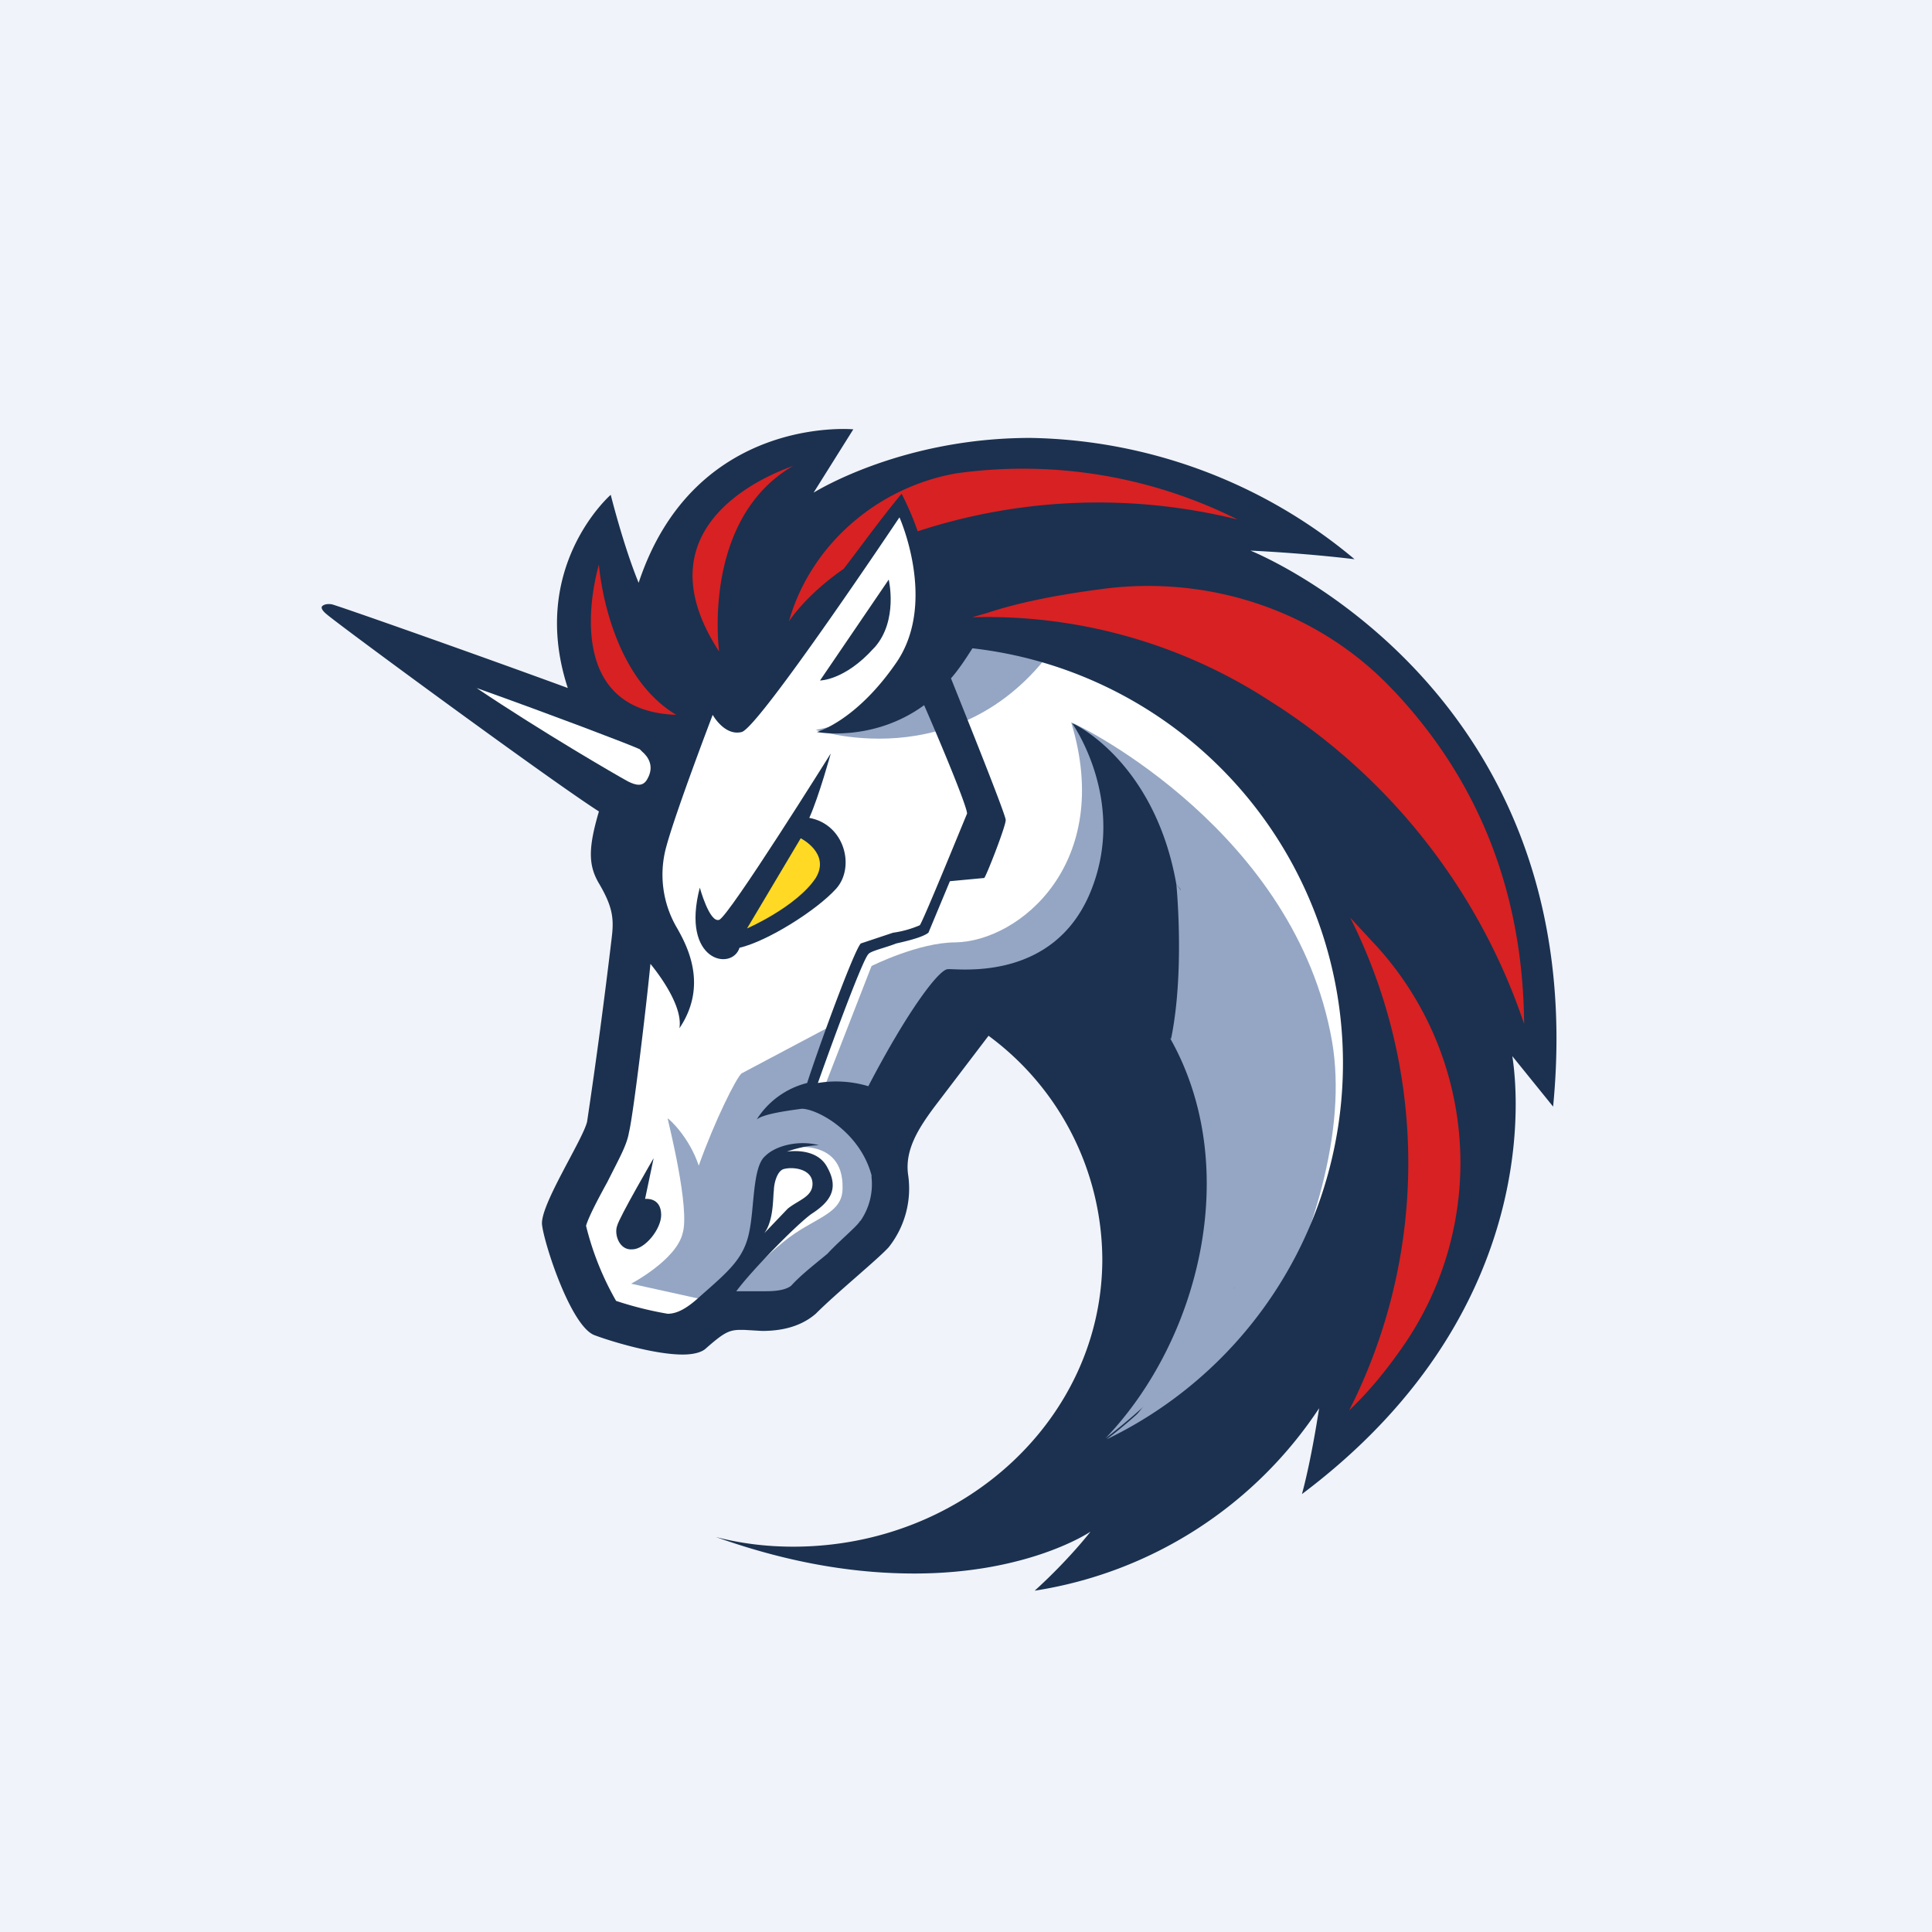
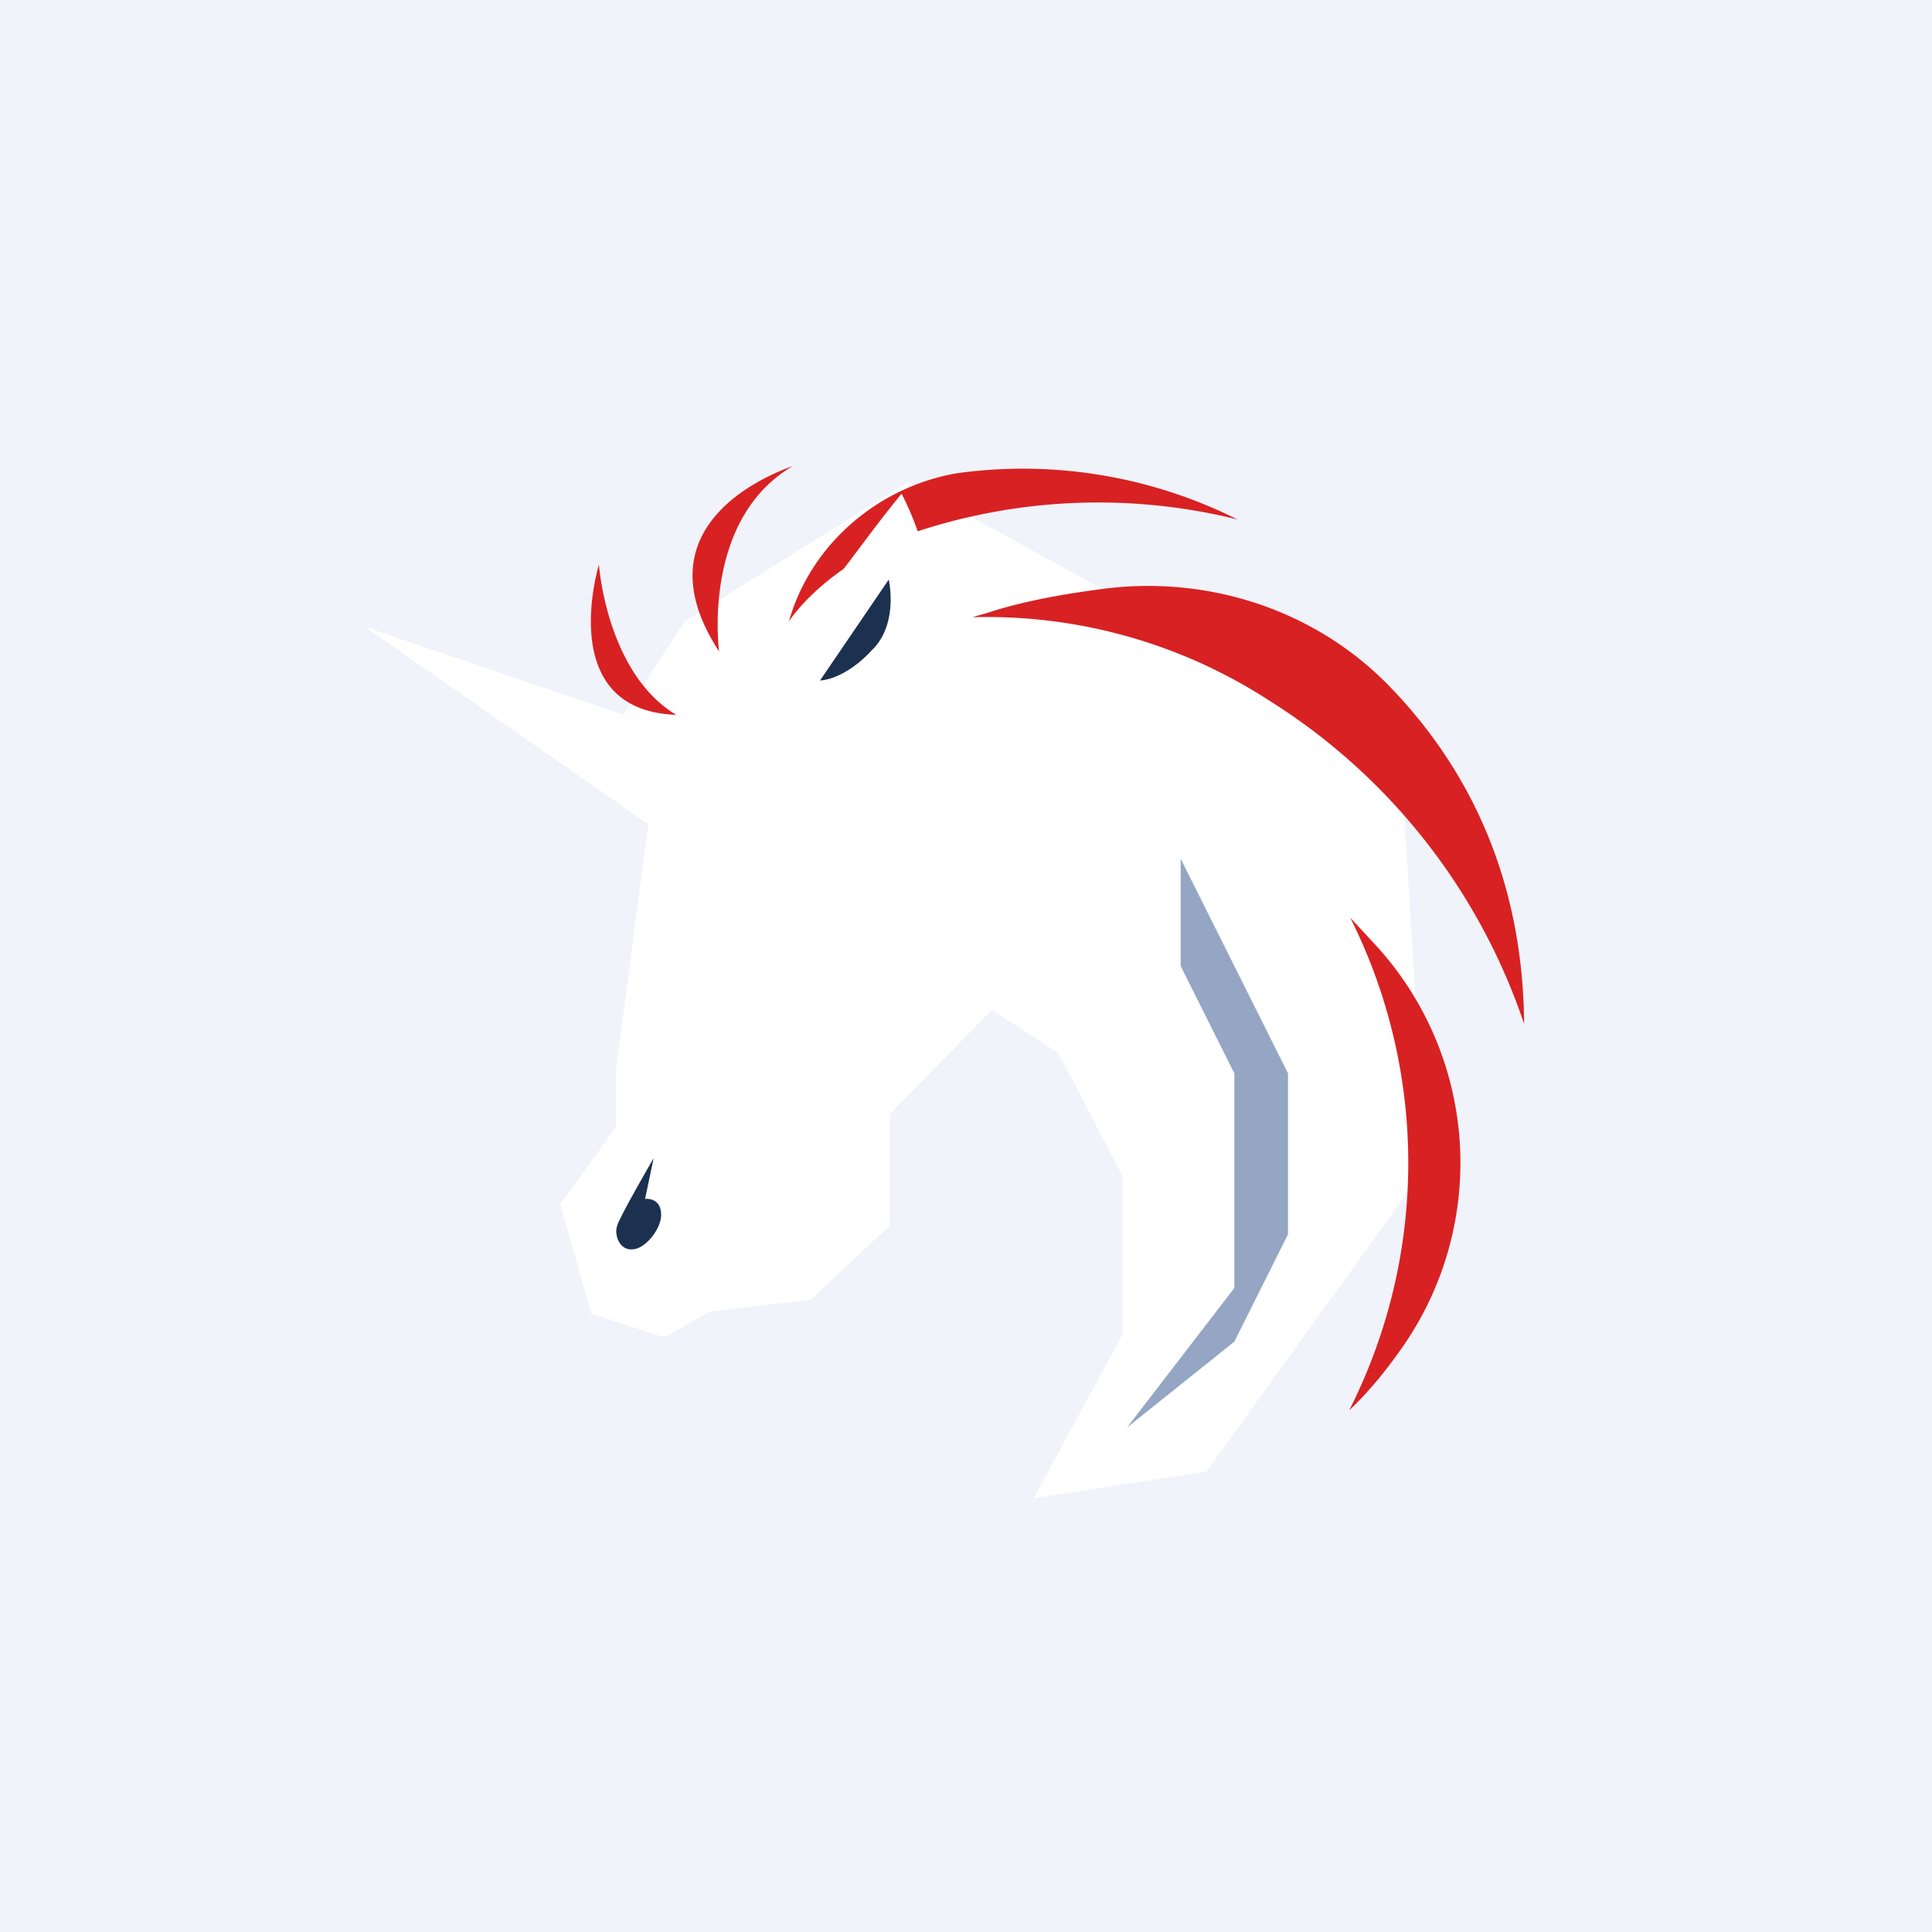
<svg xmlns="http://www.w3.org/2000/svg" width="18" height="18">
  <path fill="#F0F3FA" d="M0 0h18v18H0z" />
  <path d="M5.74 9.96l.3-2.28L3.4 5.84l2.41.82.57-.87 2.08-1.3 4.59 2.53.23 3.86-2.04 2.83-1.61.25.83-1.53v-1.47l-.6-1.15-.62-.4-.95.97v1.04l-.74.69-.94.11-.42.24-.68-.22-.29-1.02.52-.72v-.54z" fill="#fff" />
-   <path d="M9.95 5.83c-.5-.1-1.05-.08-1.05-.08s-.18.84-1.3 1.05c0 0 1.48.5 2.35-.97zm.91 6.07l-.04-1.41-1.2-1.17-.68.1-.75 1.2s.35.45-.15.98c-.48.5-.86.62-.86.62l-.35-.19c.1-.13.31-.33.47-.46.28-.23.55-.25.55-.5.01-.5-.54-.37-.54-.37l-.2.2-.08.7-.42.52-.05-.01-.68-.15s.42-.22.48-.47c.07-.23-.13-1.02-.14-1.07.01 0 .2.17.29.44.15-.42.35-.82.4-.86l.83-.44-.26.67.2-.1L8.12 9s.44-.22.78-.22c.6-.01 1.48-.74 1.08-2.05.11.04 2.09 1.03 2.43 2.97.29 1.68-1.32 4.1-1.92 4.29-.34.1-.5-1 .36-2.1z" fill="#94A6C3" />
  <path d="M8.15 6.03c.22-.25.13-.63.13-.63l-.64.94s.23 0 .5-.3zm-2.14 5.14l.08-.38s-.32.55-.34.63c-.03.08.02.23.14.22.12 0 .27-.19.27-.32 0-.17-.15-.15-.15-.15z" fill="#1B314F" />
-   <path d="M11.65 5.13s.47.02.97.08A4.82 4.82 0 009.6 4.08c-1.18 0-1.97.48-2.02.51L7.95 4s-1.48-.14-2 1.43c-.14-.34-.26-.82-.26-.82s-.77.67-.4 1.8c-.9-.33-2.15-.77-2.2-.78-.07-.01-.09.02-.09.02s-.02.02.04.07c.1.09 2.1 1.56 2.54 1.84-.1.34-.1.5 0 .67.13.22.14.33.12.5a57.5 57.5 0 01-.23 1.72c-.04.17-.44.78-.42.96.02.18.27.95.49 1.03.16.06.56.18.82.18.1 0 .18-.02.22-.06.16-.14.21-.17.32-.17h.03l.17.01c.16 0 .35-.03.5-.16.2-.2.57-.5.68-.62a.88.88 0 00.18-.68c-.03-.23.1-.43.24-.62l.51-.67a2.6 2.6 0 011.06 2.08c0 1.48-1.29 2.68-2.88 2.68-.25 0-.49-.03-.72-.09.73.26 1.34.34 1.85.34 1.07 0 1.64-.39 1.64-.39s-.2.26-.52.55a3.89 3.89 0 002.65-1.7s-.07.47-.16.8c2.37-1.78 1.97-4 1.96-4.08l.38.47c.38-3.91-2.82-5.18-2.82-5.18zm-3.64 6.25c-.03.05-.2.19-.3.3-.12.1-.25.2-.34.3-.04.03-.11.05-.23.05h-.28c.14-.19.56-.62.7-.72.17-.11.26-.23.15-.43-.1-.2-.38-.15-.38-.15s.16-.06.3-.06c-.18-.05-.4 0-.5.1-.12.1-.1.48-.15.71-.05.25-.2.37-.46.6-.13.12-.22.16-.3.16a3.27 3.27 0 01-.48-.12 2.7 2.7 0 01-.28-.7c.03-.1.14-.3.2-.41.11-.22.18-.34.2-.46.04-.16.16-1.16.2-1.57.13.16.3.42.27.6.27-.4.07-.77-.02-.93a.978.978 0 01-.1-.77c.09-.33.43-1.22.43-1.22s.11.2.27.16c.16-.04 1.47-2 1.47-2s.35.78-.02 1.34c-.38.56-.75.66-.75.66s.52.1 1-.25c.2.46.4.95.4 1.01-.03.07-.4.98-.44 1.04a.96.96 0 01-.25.07l-.3.1c-.06.06-.37.9-.5 1.3a.78.78 0 00-.47.34c.06-.05.27-.08.42-.1.14 0 .54.21.65.62v.02a.6.6 0 01-.1.4zm-.89.11c.09-.12.08-.33.09-.4 0-.06.03-.19.1-.2.08-.02.26 0 .26.14 0 .12-.13.15-.23.23l-.22.23zm3.79-1.81c.1-.48.08-1.1.05-1.44C12.5 10.2 12 12.1 10.3 13.4c.88-.92 1.28-2.53.6-3.73zm-.6 3.73c1.63-1.24 2.19-3.41.65-5.17-.2-1.14-.95-1.5-.97-1.5.02.03.51.74.17 1.57-.35.85-1.25.71-1.33.72-.08 0-.37.38-.74 1.09a1.04 1.04 0 00-.47-.03c.17-.48.42-1.15.47-1.2.02-.03.16-.06.26-.1.18-.04.26-.07.3-.1l.2-.48.32-.03c.02-.02.2-.48.2-.54 0-.05-.37-.97-.51-1.32.07-.08.13-.17.2-.28a3.89 3.89 0 011.25 7.37z" fill="#1B314F" />
-   <path d="M7.79 8.28c.18-.2.08-.6-.25-.66.09-.2.2-.6.2-.6S6.79 8.54 6.7 8.57c-.09.03-.18-.3-.18-.3-.18.69.3.78.37.56.26-.06.72-.35.9-.55z" fill="#1B314F" />
-   <path d="M6.96 8.65l.5-.84s.28.14.14.37c-.18.27-.64.47-.64.47z" fill="#FFD923" />
  <path d="M13.06 12.56c-.14.2-.3.4-.49.58a5.1 5.1 0 00.01-4.59l.25.27a3 3 0 01.23 3.74zm1.14-3.02a5.7 5.7 0 00-2.37-3.01 4.83 4.83 0 00-2.75-.78h-.02l.14-.04c.3-.1.67-.17 1.05-.22 1.01-.14 2.03.2 2.72.93l.02.02c.79.84 1.2 1.88 1.21 3.1zm-2.67-4.7a5.4 5.4 0 00-2.98.11 2.72 2.72 0 00-.15-.35c-.2.24-.4.52-.54.7-.36.25-.51.49-.51.49.2-.71.82-1.25 1.56-1.38a4.46 4.46 0 012.62.43zM6.3 6.66c-1.11-.04-.74-1.33-.72-1.4 0 0 .07 1.01.72 1.4zm1.09-2.32c-.86.5-.69 1.73-.69 1.73-.81-1.24.62-1.7.69-1.73z" fill="#D82122" />
  <path d="M5.98 7c.06.05.12.14.05.26-.04.07-.1.06-.18.02-.11-.06-.8-.46-1.41-.87.7.25 1.41.52 1.52.57l.02.02z" fill="#fff" />
  <path d="M11 9V8l1 2v1.5l-.5 1-.5.4-.5.4 1-1.3v-2L11 9z" fill="#94A6C3" />
</svg>